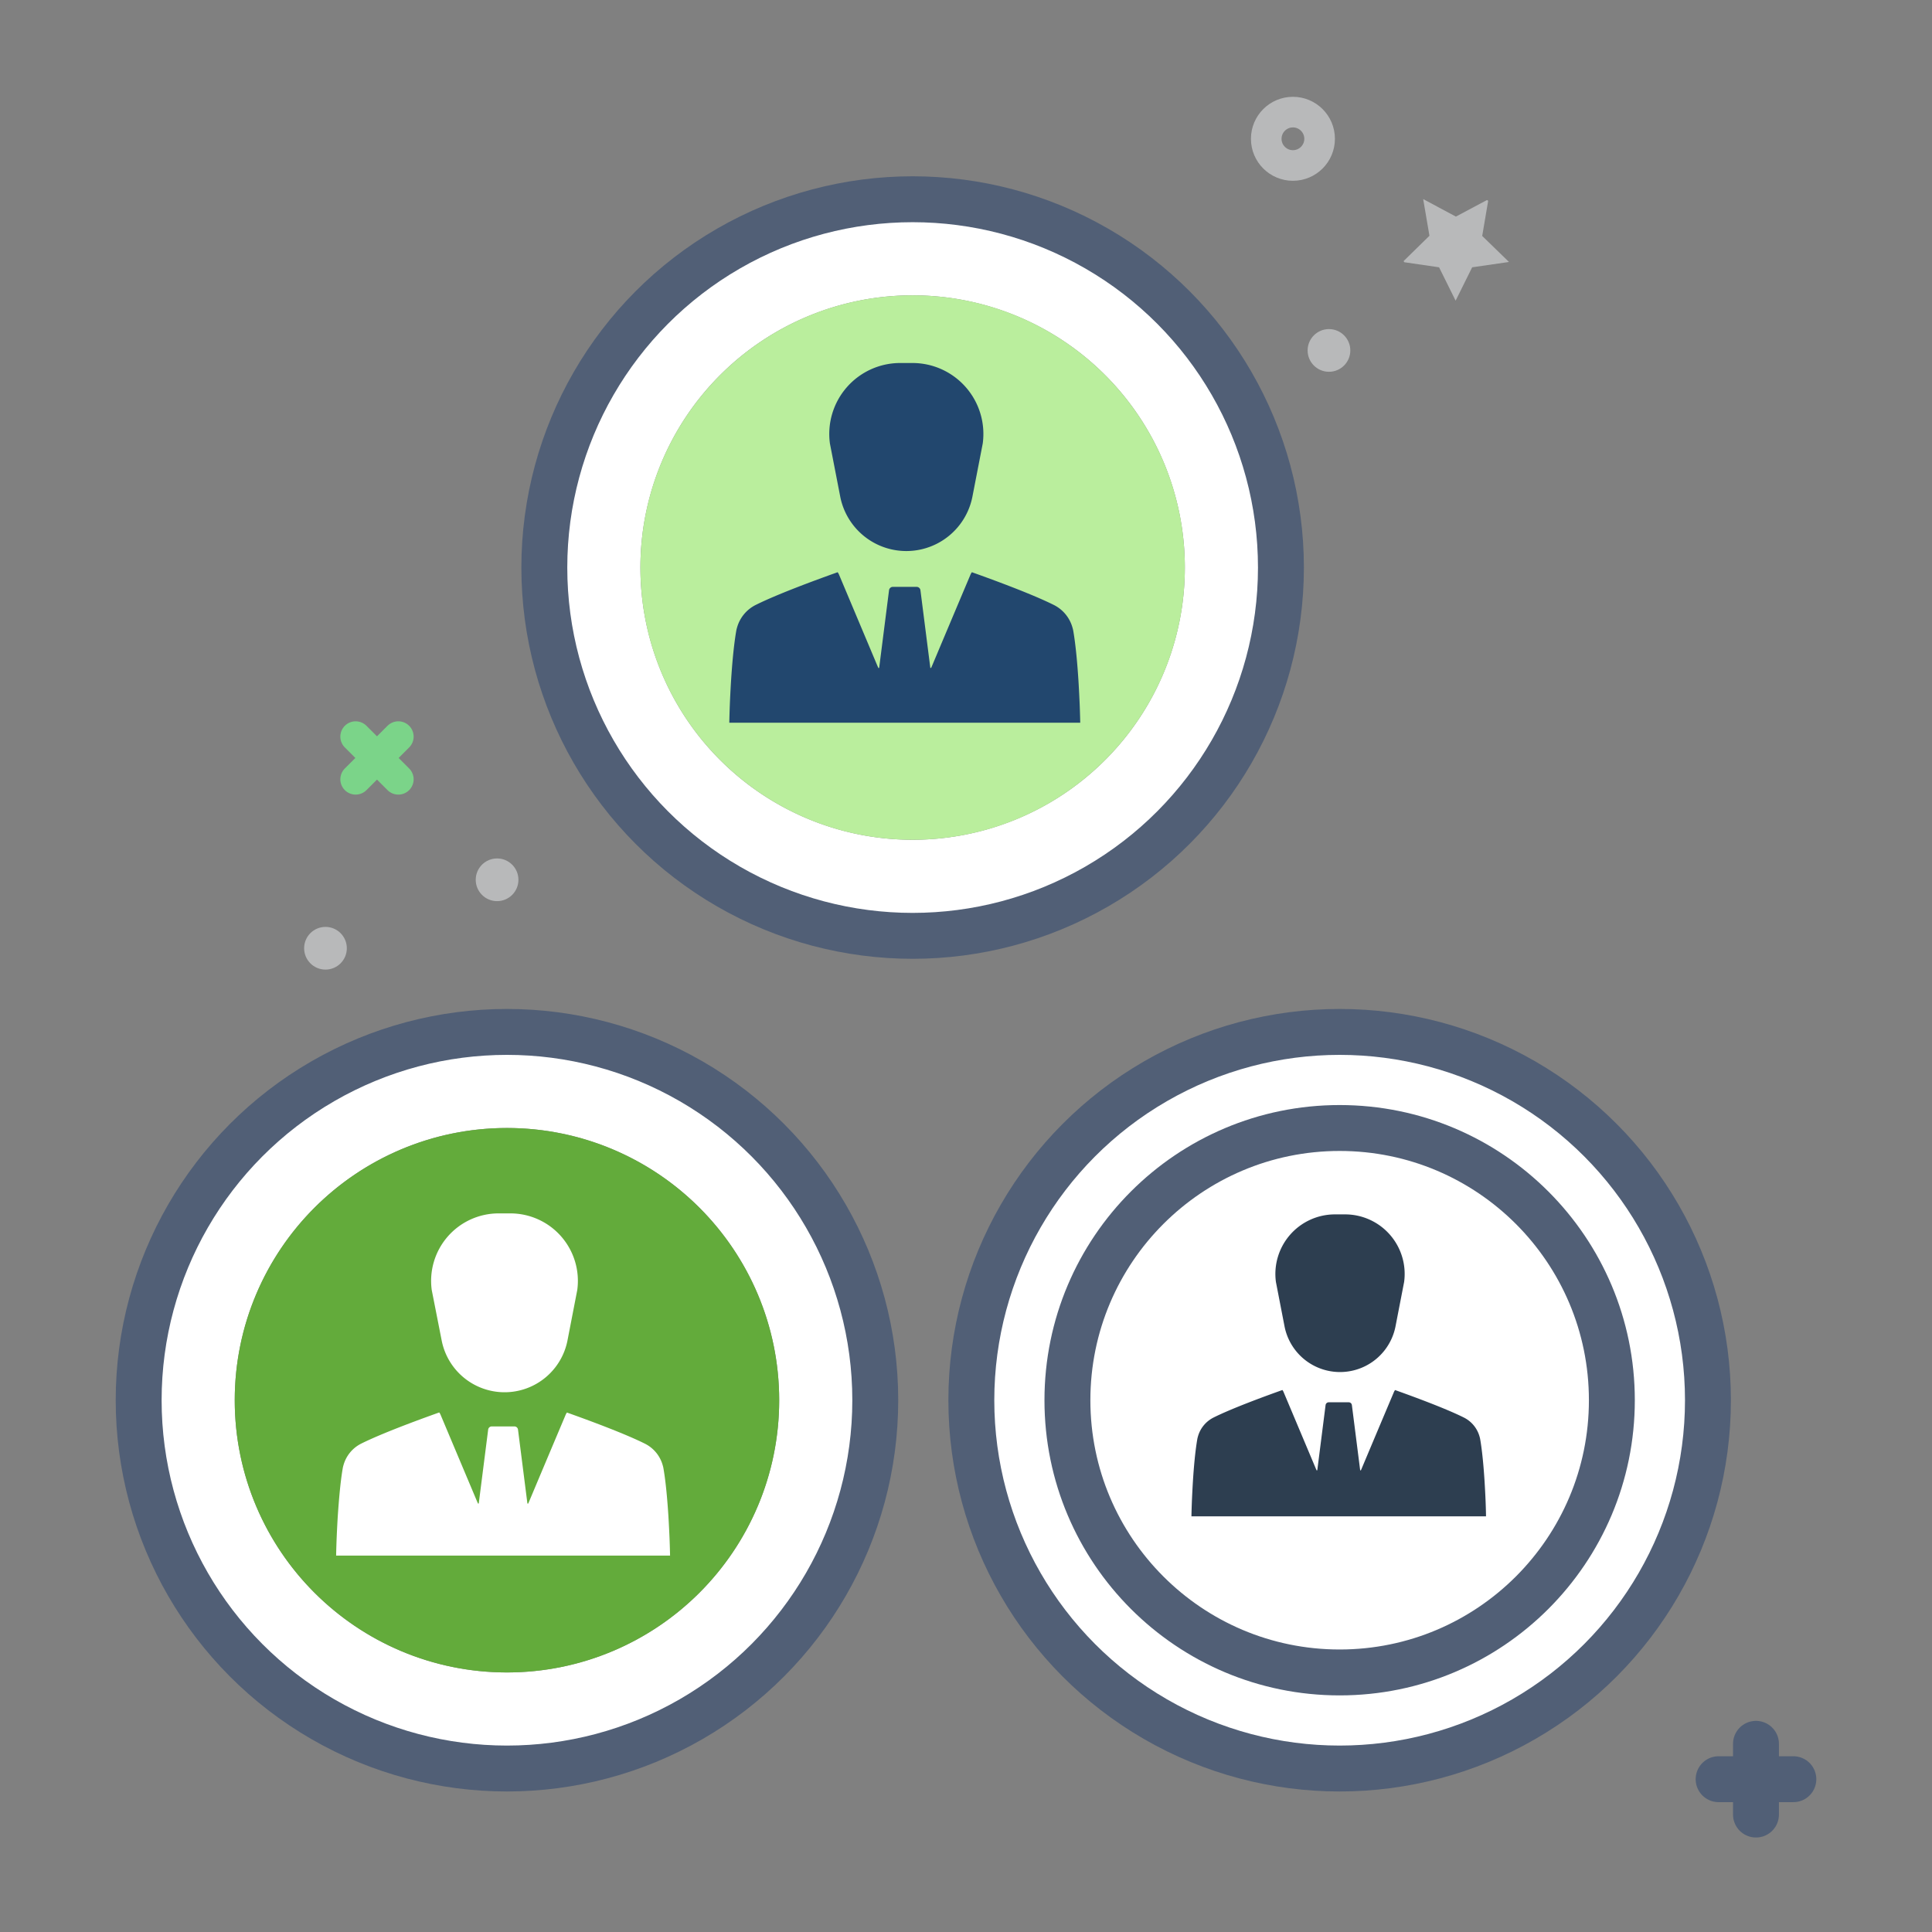
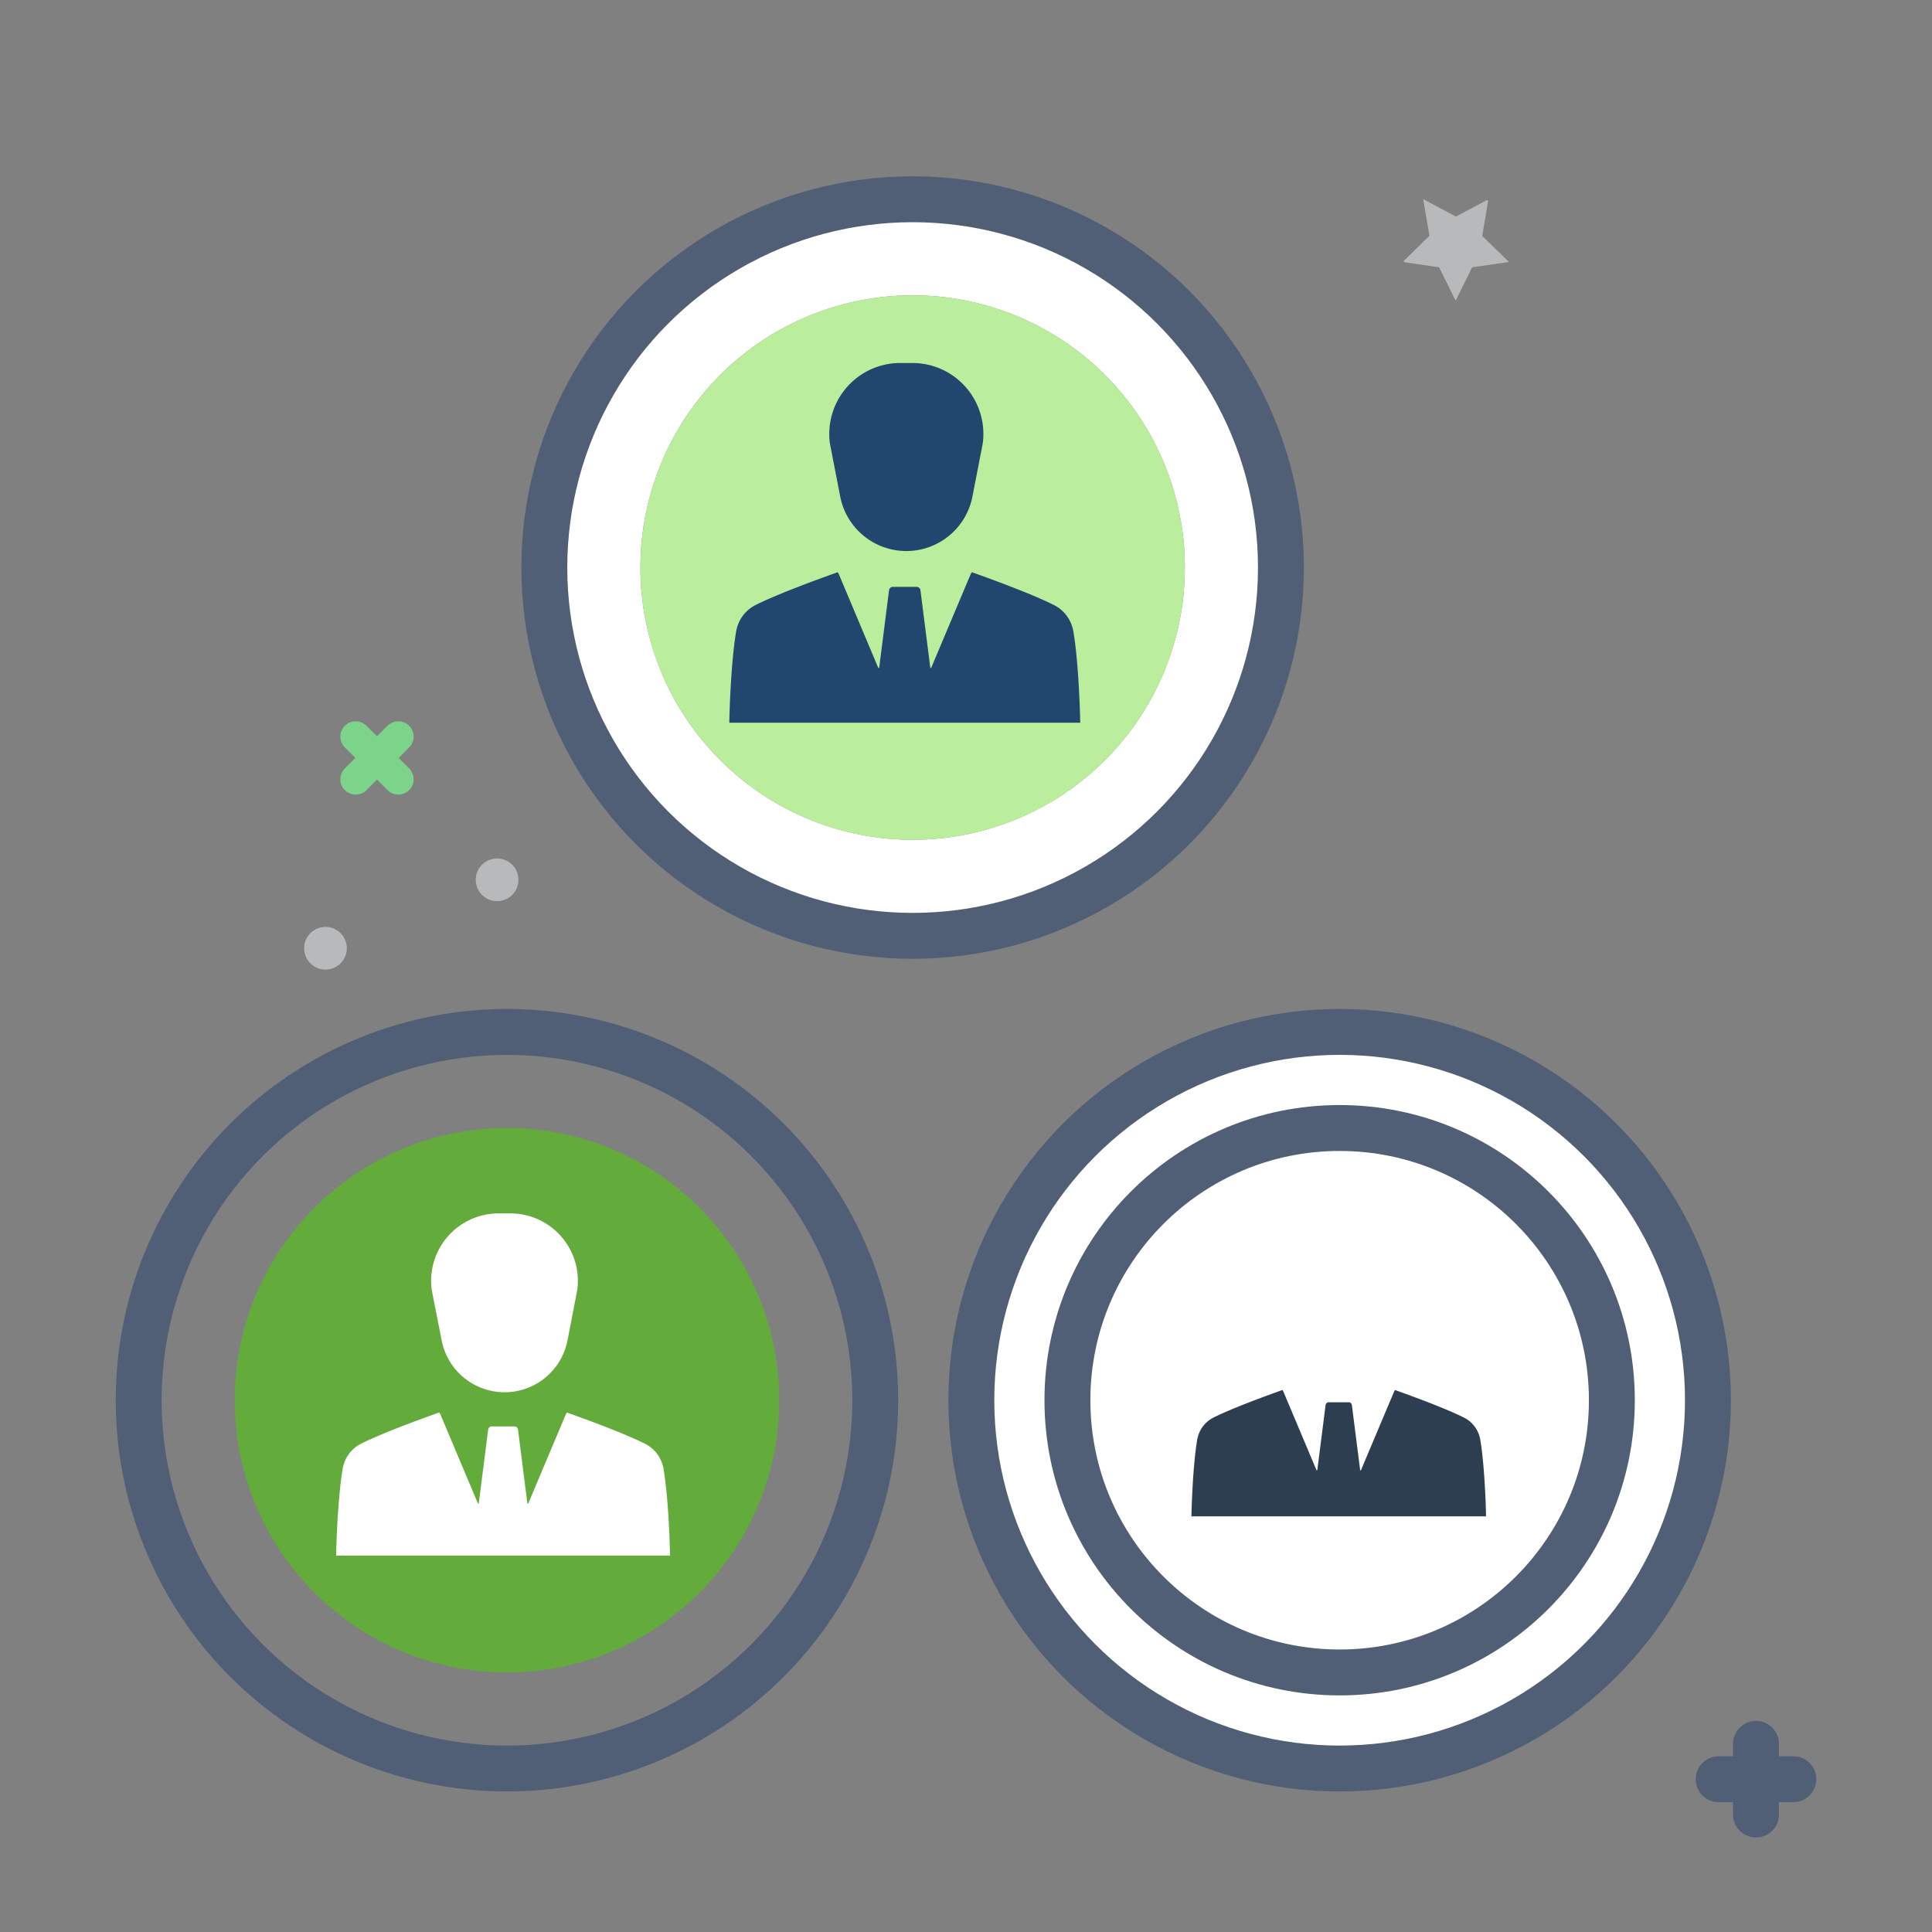
<svg xmlns="http://www.w3.org/2000/svg" width="101" height="101" viewBox="0 0 101 101">
  <rect x="0" y="0" width="101" height="101" fill="#808080" stroke="none" />
  <g id="Group_1351" data-name="Group 1351" transform="translate(-1097 -2163)">
    <g id="_7717793981554897557" data-name="7717793981554897557" transform="translate(1096.424 2162.424)">
      <rect id="Rectangle_397" data-name="Rectangle 397" width="101" height="101" transform="translate(0.576 0.576)" fill="none" />
      <path id="Path_1009" data-name="Path 1009" d="M92.654,77.94A19.254,19.254,0,1,1,73.4,97.194,19.254,19.254,0,0,1,92.654,77.94Zm14.231,19.254a14.231,14.231,0,1,0-14.231,14.231A14.231,14.231,0,0,0,106.885,97.194Z" transform="translate(-22.045 -23.418)" fill="#fff" />
      <path id="Path_1010" data-name="Path 1010" d="M60.654,15.54A19.254,19.254,0,1,1,41.4,34.794,19.254,19.254,0,0,1,60.654,15.54ZM74.885,34.794A14.231,14.231,0,1,0,60.654,49.025,14.231,14.231,0,0,0,74.885,34.794Z" transform="translate(-12.368 -4.548)" fill="#fff" />
      <circle id="Ellipse_77" data-name="Ellipse 77" cx="14.231" cy="14.231" r="14.231" transform="translate(56.378 59.545)" fill="#fff" />
      <circle id="Ellipse_78" data-name="Ellipse 78" cx="14.231" cy="14.231" r="14.231" transform="translate(34.055 16.015)" fill="#baee9d" />
      <circle id="Ellipse_79" data-name="Ellipse 79" cx="19.254" cy="19.254" r="19.254" transform="translate(29.032 10.992)" fill="none" stroke="#515f76" stroke-miterlimit="10" stroke-width="2.4" />
      <circle id="Ellipse_80" data-name="Ellipse 80" cx="19.254" cy="19.254" r="19.254" transform="translate(51.355 54.522)" fill="none" stroke="#515f76" stroke-miterlimit="10" stroke-width="2.4" />
      <circle id="Ellipse_81" data-name="Ellipse 81" cx="14.231" cy="14.231" r="14.231" transform="translate(56.378 59.545)" fill="none" stroke="#515f76" stroke-miterlimit="10" stroke-width="2.4" />
-       <path id="Path_1015" data-name="Path 1015" d="M30.254,77.94A19.254,19.254,0,1,1,11,97.194,19.254,19.254,0,0,1,30.254,77.94ZM44.485,97.194a14.231,14.231,0,1,0-14.231,14.231A14.231,14.231,0,0,0,44.485,97.194Z" transform="translate(-3.175 -23.418)" fill="#fff" />
      <circle id="Ellipse_82" data-name="Ellipse 82" cx="14.231" cy="14.231" r="14.231" transform="translate(12.848 59.545)" fill="#63ab3b" />
      <circle id="Ellipse_83" data-name="Ellipse 83" cx="19.254" cy="19.254" r="19.254" transform="translate(7.825 54.522)" fill="none" stroke="#515f76" stroke-miterlimit="10" stroke-width="2.4" />
      <line id="Line_73" data-name="Line 73" x2="2.232" y2="2.232" transform="translate(19.168 39.084)" fill="none" stroke="#7bd489" stroke-linecap="round" stroke-miterlimit="10" stroke-width="1.6" />
      <line id="Line_74" data-name="Line 74" x1="2.232" y2="2.232" transform="translate(19.168 39.084)" fill="none" stroke="#7bd489" stroke-linecap="round" stroke-miterlimit="10" stroke-width="1.6" />
-       <circle id="Ellipse_84" data-name="Ellipse 84" cx="1.395" cy="1.395" r="1.395" transform="translate(66.772 6.437)" fill="none" stroke="#b8b9ba" stroke-linecap="round" stroke-miterlimit="10" stroke-width="1.6" />
-       <circle id="Ellipse_85" data-name="Ellipse 85" cx="1.116" cy="1.116" r="1.116" transform="translate(68.935 17.78)" fill="#b8b9ba" />
      <path id="Path_1021" data-name="Path 1021" d="M108.527,16.444l1.6-.851a.056.056,0,0,1,.084.056l-.307,1.807,1.4,1.36-1.925.279-.865,1.744-.865-1.744-1.814-.265a.056.056,0,0,1,0-.1l1.311-1.284-.328-1.918Z" transform="translate(-31.842 -4.545)" fill="#b8b9ba" />
      <circle id="Ellipse_86" data-name="Ellipse 86" cx="1.116" cy="1.116" r="1.116" transform="translate(25.446 45.453)" fill="#b8b9ba" />
      <circle id="Ellipse_87" data-name="Ellipse 87" cx="1.116" cy="1.116" r="1.116" transform="translate(16.475 49.032)" fill="#b8b9ba" />
      <line id="Line_75" data-name="Line 75" y2="3.697" transform="translate(92.374 91.739)" fill="none" stroke="#515f76" stroke-linecap="round" stroke-miterlimit="10" stroke-width="2.4" />
      <line id="Line_76" data-name="Line 76" x1="3.907" transform="translate(90.421 93.588)" fill="none" stroke="#515f76" stroke-linecap="round" stroke-miterlimit="10" stroke-width="2.4" />
    </g>
    <g id="_2259846991582884292" data-name="2259846991582884292" transform="translate(1155.402 2224.106)">
-       <path id="Path_1022" data-name="Path 1022" d="M38.62,8.238a2.956,2.956,0,0,0,5.8,0l.451-2.326A3.114,3.114,0,0,0,41.79,2.379h-.536a3.114,3.114,0,0,0-3.085,3.533Z" transform="translate(-29.869)" fill="#2d3e50" />
      <path id="Path_1023" data-name="Path 1023" d="M19.26,79.845c-.012-.284-.029-.622-.051-.982-.046-.74-.118-1.568-.227-2.21a1.139,1.139,0,0,0-.034-.15,1.588,1.588,0,0,0-.825-1.006c-.916-.457-2.505-1.047-3.595-1.436a.593.593,0,0,0-.075.141q-.831,1.967-1.659,3.935l-.052.122h-.037l-.434-3.412a.167.167,0,0,0-.166-.146H11.062a.167.167,0,0,0-.166.146l-.434,3.412h-.037l-.052-.122L8.715,74.2a.593.593,0,0,0-.075-.141c-1.09.388-2.679.979-3.595,1.436A1.588,1.588,0,0,0,4.22,76.5a1.14,1.14,0,0,0-.034.15c-.109.641-.181,1.47-.227,2.21-.022.36-.038.7-.051.982-.019.491-.025.82-.025.82h15.4S19.28,80.336,19.26,79.845Z" transform="translate(0 -62.499)" fill="#2d3e50" />
    </g>
    <g id="_2259846991582884292-2" data-name="2259846991582884292" transform="translate(1131.242 2179.598)">
      <path id="Path_1022-2" data-name="Path 1022" d="M38.712,9.359a3.521,3.521,0,0,0,6.913,0l.538-2.771a3.709,3.709,0,0,0-3.675-4.209h-.639a3.709,3.709,0,0,0-3.675,4.209Z" transform="translate(-29.03)" fill="#22476e" />
      <path id="Path_1023-2" data-name="Path 1023" d="M22.2,80.951c-.015-.339-.034-.741-.06-1.17-.055-.881-.14-1.868-.27-2.632a1.357,1.357,0,0,0-.041-.179,1.891,1.891,0,0,0-.982-1.2c-1.091-.544-2.984-1.248-4.282-1.71a.707.707,0,0,0-.09.168q-.99,2.343-1.976,4.688l-.062.145-.044,0L13.876,75a.2.2,0,0,0-.2-.174H12.435a.2.2,0,0,0-.2.174l-.517,4.064-.044,0-.062-.145L9.638,74.228a.707.707,0,0,0-.09-.168c-1.3.463-3.191,1.166-4.282,1.71a1.891,1.891,0,0,0-.982,1.2,1.357,1.357,0,0,0-.041.179c-.13.764-.215,1.751-.27,2.632-.026.428-.046.831-.06,1.17-.023.585-.029.977-.029.977H22.23S22.223,81.536,22.2,80.951Z" transform="translate(0 -60.744)" fill="#22476e" />
    </g>
    <g id="_2259846991582884292-3" data-name="2259846991582884292" transform="translate(1110.688 2224.053)">
      <path id="Path_1022-3" data-name="Path 1022" d="M38.684,9.021a3.351,3.351,0,0,0,6.578,0l.511-2.636a3.529,3.529,0,0,0-3.5-4.005h-.608a3.529,3.529,0,0,0-3.5,4.005Z" transform="translate(-29.283)" fill="#fff" />
      <path id="Path_1023-3" data-name="Path 1023" d="M21.313,80.617c-.014-.322-.033-.705-.057-1.113-.053-.839-.133-1.778-.257-2.5a1.291,1.291,0,0,0-.039-.171,1.8,1.8,0,0,0-.935-1.141c-1.038-.518-2.839-1.187-4.075-1.627a.672.672,0,0,0-.085.16q-.942,2.23-1.88,4.461l-.059.138-.042,0-.492-3.867a.189.189,0,0,0-.188-.166H12.02a.189.189,0,0,0-.188.166L11.34,78.82l-.042,0-.059-.138L9.36,74.22a.672.672,0,0,0-.085-.16c-1.235.44-3.036,1.11-4.075,1.627a1.8,1.8,0,0,0-.935,1.141A1.292,1.292,0,0,0,4.226,77c-.124.727-.2,1.666-.257,2.5-.025.408-.043.79-.057,1.113-.022.556-.028.93-.028.93H21.341S21.335,81.173,21.313,80.617Z" transform="translate(0 -61.274)" fill="#fff" />
    </g>
  </g>
</svg>